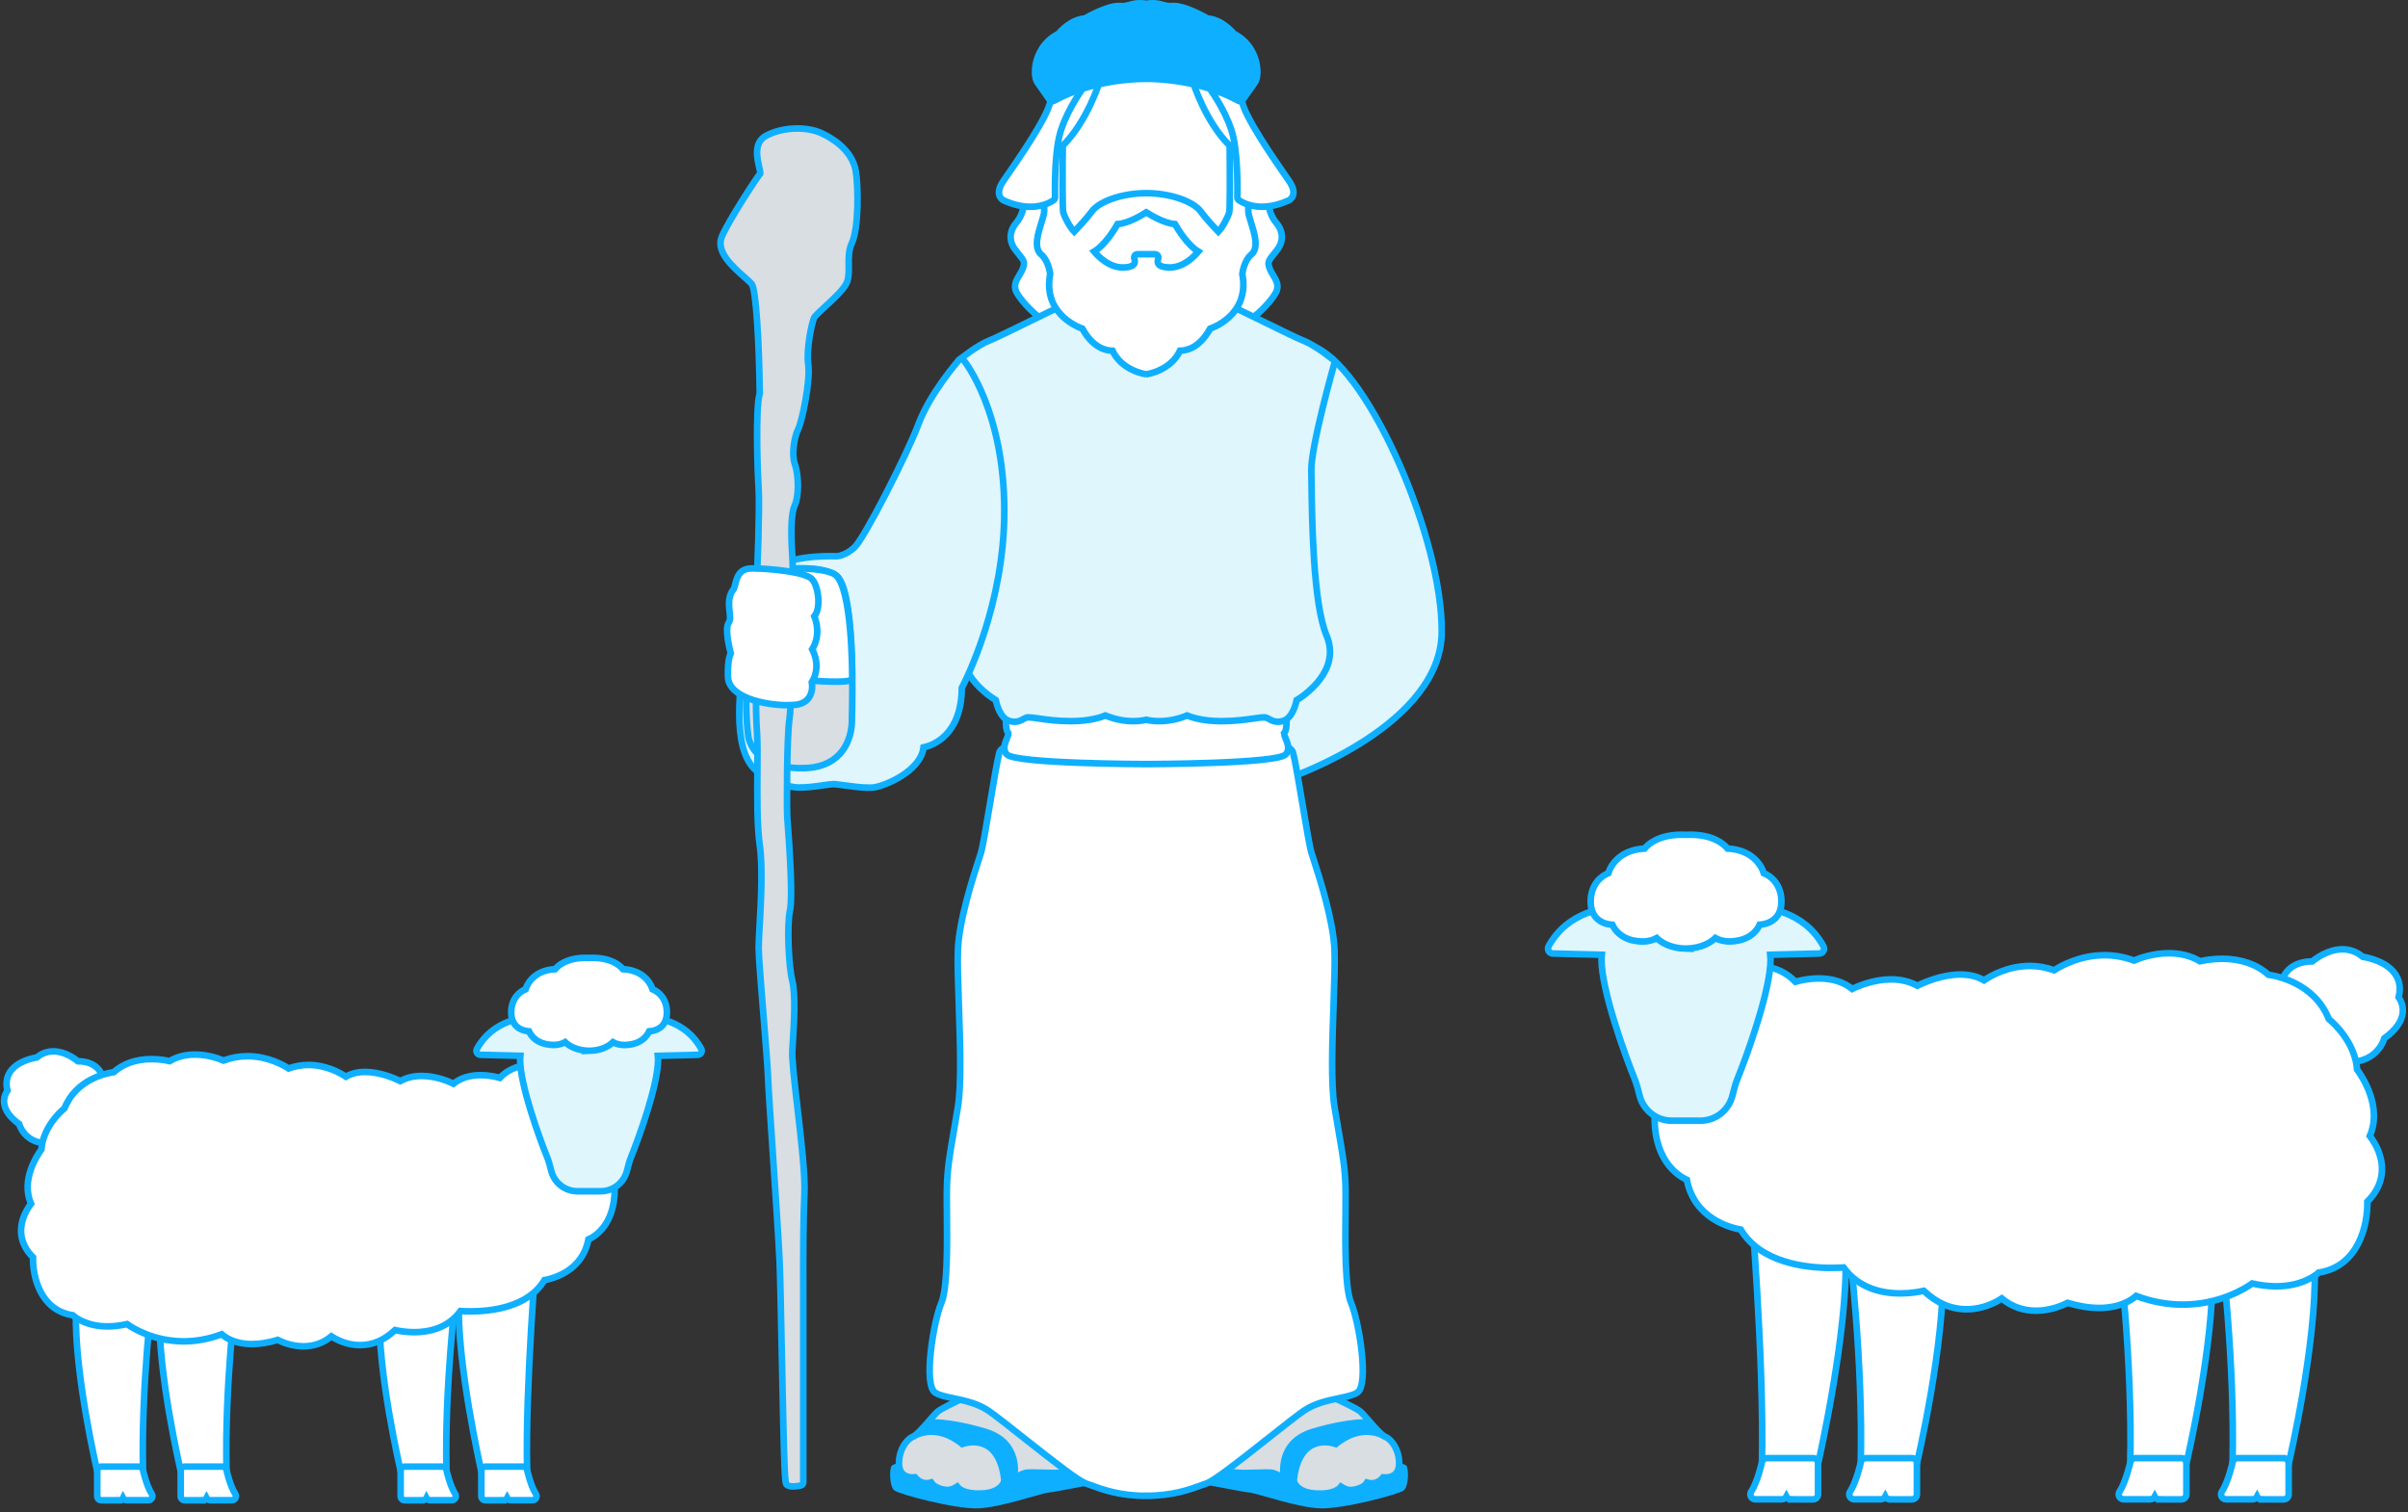
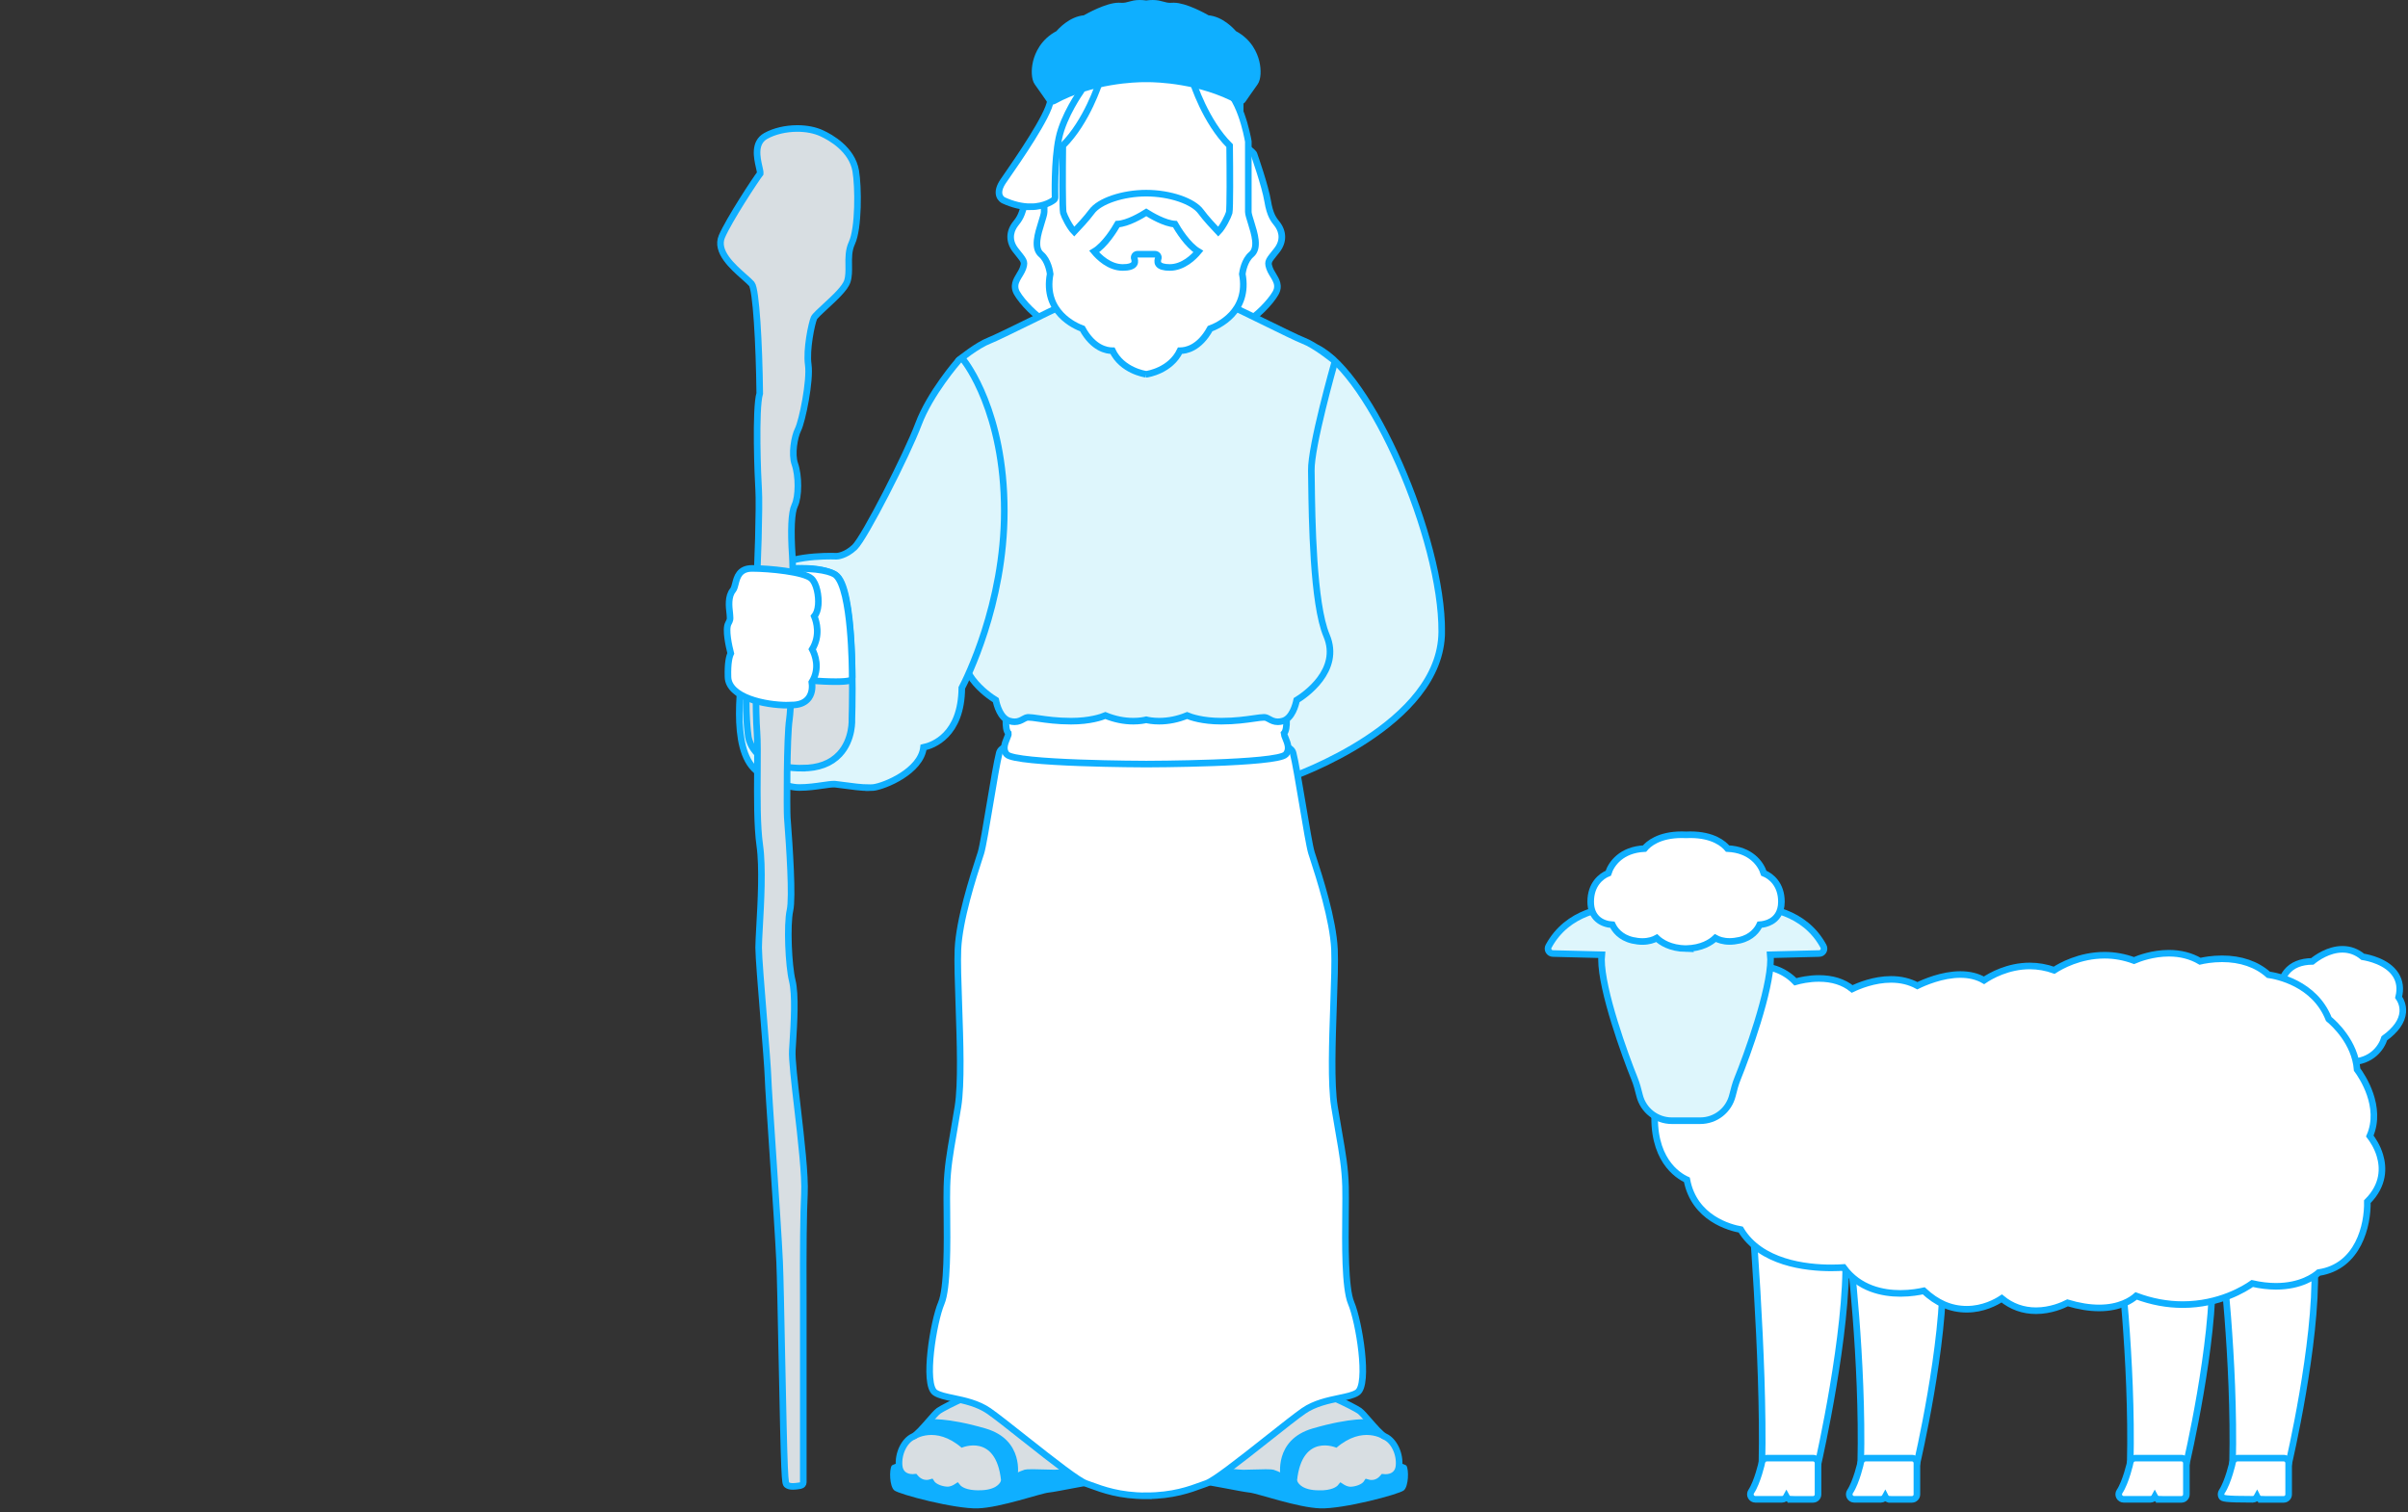
<svg xmlns="http://www.w3.org/2000/svg" width="621" height="390" viewBox="0 0 621 390" fill="none">
  <rect x="0" y="0" width="621" height="390" fill="#333333" stroke="none" />
  <g clip-path="url(#clip0_3832_20694)">
    <path d="M550.653 378.664C550.306 378.664 549.975 378.528 549.733 378.271C549.492 378.029 549.356 377.681 549.371 377.348C549.99 350.9 546.431 321.971 546.401 321.683C546.341 321.26 546.506 320.836 546.823 320.564C547.064 320.352 547.366 320.246 547.668 320.246C547.773 320.246 547.879 320.246 547.984 320.291L569.577 325.784C570.135 325.92 570.527 326.419 570.542 326.994C571.13 346.467 563.877 377.378 563.802 377.681C563.666 378.256 563.153 378.664 562.55 378.664H550.638H550.653Z" fill="white" stroke="#0FAFFF" stroke-width="1.7" />
    <path d="M556.835 386.714C556.353 386.714 555.915 386.442 555.689 386.018C555.463 386.442 555.026 386.714 554.558 386.714H547.682C547.215 386.714 546.777 386.457 546.551 386.033C546.325 385.609 546.355 385.11 546.612 384.717C548.24 382.281 549.401 377.151 549.401 377.091C549.537 376.501 550.05 376.092 550.653 376.092H562.565C563.274 376.092 563.847 376.667 563.847 377.378V385.443C563.847 386.154 563.274 386.729 562.565 386.729H556.835V386.714Z" fill="white" stroke="#0FAFFF" stroke-width="1.7" />
    <path d="M577.041 378.664C576.694 378.664 576.362 378.528 576.121 378.271C575.88 378.029 575.744 377.681 575.759 377.348C576.377 350.9 572.819 321.971 572.789 321.683C572.743 321.26 572.894 320.836 573.211 320.564C573.452 320.352 573.754 320.246 574.055 320.246C574.161 320.246 574.266 320.246 574.372 320.291L595.965 325.784C596.523 325.92 596.915 326.419 596.93 326.994C597.518 346.467 590.265 377.378 590.19 377.681C590.054 378.256 589.541 378.664 588.938 378.664H577.041Z" fill="white" stroke="#0FAFFF" stroke-width="1.7" />
-     <path d="M583.208 386.714C582.726 386.714 582.288 386.442 582.077 386.018C581.851 386.442 581.414 386.714 580.946 386.714H574.07C573.603 386.714 573.166 386.457 572.939 386.033C572.713 385.609 572.743 385.11 573 384.717C574.628 382.281 575.789 377.136 575.789 377.091C575.925 376.501 576.438 376.092 577.041 376.092H588.938C589.647 376.092 590.22 376.667 590.22 377.378V385.443C590.22 386.154 589.647 386.729 588.938 386.729H583.208V386.714Z" fill="white" stroke="#0FAFFF" stroke-width="1.7" />
+     <path d="M583.208 386.714C582.726 386.714 582.288 386.442 582.077 386.018C581.851 386.442 581.414 386.714 580.946 386.714C573.603 386.714 573.166 386.457 572.939 386.033C572.713 385.609 572.743 385.11 573 384.717C574.628 382.281 575.789 377.136 575.789 377.091C575.925 376.501 576.438 376.092 577.041 376.092H588.938C589.647 376.092 590.22 376.667 590.22 377.378V385.443C590.22 386.154 589.647 386.729 588.938 386.729H583.208V386.714Z" fill="white" stroke="#0FAFFF" stroke-width="1.7" />
    <path d="M481.155 378.664C480.808 378.664 480.477 378.528 480.235 378.271C479.994 378.029 479.858 377.681 479.873 377.348C480.492 350.9 476.933 321.971 476.903 321.683C476.843 321.26 477.008 320.836 477.325 320.564C477.566 320.352 477.868 320.246 478.169 320.246C478.275 320.246 478.381 320.246 478.486 320.291L500.079 325.784C500.637 325.92 501.029 326.419 501.044 326.994C501.632 346.467 494.379 377.378 494.304 377.681C494.168 378.256 493.655 378.664 493.052 378.664H481.14H481.155Z" fill="white" stroke="#0FAFFF" stroke-width="1.7" />
    <path d="M487.322 386.714C486.839 386.714 486.402 386.442 486.191 386.018C485.965 386.442 485.528 386.714 485.06 386.714H478.184C477.717 386.714 477.279 386.457 477.053 386.033C476.827 385.609 476.857 385.11 477.114 384.717C478.742 382.281 479.903 377.136 479.903 377.091C480.039 376.501 480.552 376.092 481.155 376.092H493.067C493.776 376.092 494.349 376.667 494.349 377.378V385.443C494.349 386.154 493.776 386.729 493.067 386.729H487.337L487.322 386.714Z" fill="white" stroke="#0FAFFF" stroke-width="1.7" />
    <path d="M455.672 378.665C455.325 378.665 454.993 378.528 454.752 378.271C454.511 378.029 454.375 377.681 454.39 377.348C455.008 350.87 451.45 308.777 451.42 308.353C451.374 307.854 451.631 307.37 452.068 307.128C452.264 307.022 452.49 306.961 452.701 306.961C452.958 306.961 453.229 307.037 453.44 307.204L475.425 322.985C475.757 323.212 475.953 323.59 475.968 323.998C476.556 343.471 469.152 376.289 468.836 377.681C468.7 378.271 468.187 378.68 467.584 378.68H455.672V378.665Z" fill="white" stroke="#0FAFFF" stroke-width="1.7" />
    <path d="M461.839 386.714C461.356 386.714 460.919 386.442 460.693 386.018C460.467 386.442 460.029 386.714 459.562 386.714H452.686C452.219 386.714 451.781 386.457 451.555 386.033C451.329 385.609 451.359 385.11 451.616 384.717C453.244 382.281 454.405 377.136 454.405 377.091C454.541 376.501 455.053 376.092 455.657 376.092H467.569C468.278 376.092 468.851 376.667 468.851 377.378V385.443C468.851 386.154 468.278 386.729 467.569 386.729H461.839V386.714Z" fill="white" stroke="#0FAFFF" stroke-width="1.7" />
    <path d="M606.097 273.886C605.328 273.886 604.499 273.811 603.64 273.675C603.368 273.629 603.127 273.493 602.931 273.296L588.546 258.408C588.38 258.242 588.259 258.015 588.214 257.772C588.184 257.606 587.355 253.581 589.692 250.691C591.124 248.921 593.356 247.998 596.326 247.968C597.397 247.09 600.503 244.851 604.077 244.851C606.022 244.851 607.786 245.502 609.324 246.788C610.772 247.015 615.642 248.028 617.814 251.418C618.884 253.097 619.141 255.049 618.583 257.228C619.095 257.969 619.789 259.301 619.653 261.056C619.457 263.416 617.859 265.671 614.903 267.804C614.18 270.164 611.646 273.886 606.097 273.886Z" fill="white" stroke="#0FAFFF" stroke-width="1.7" />
    <path d="M525.079 338.07C521.747 338.07 518.776 337.01 516.228 334.907C514.72 335.906 511.418 337.691 507.226 337.691C503.034 337.691 499.506 336.088 496.113 332.94C495.012 333.182 492.796 333.606 490.097 333.606C485.573 333.606 479.436 332.426 475.44 326.918C474.762 326.964 473.661 327.024 472.274 327.024C465.699 327.024 454.043 325.723 448.917 317.144C446.293 316.675 436.914 314.315 435.029 304.298C432.662 303.224 425.816 298.957 426.811 285.839C426.826 285.628 426.902 285.416 427.007 285.249L449.474 249.98C449.655 249.693 449.942 249.496 450.259 249.42C450.304 249.42 451.405 249.148 453.033 249.148C455.853 249.148 459.788 249.874 463.015 253.233C464.191 252.9 466.468 252.371 469.077 252.371C472.545 252.371 475.425 253.279 477.657 255.079C479.315 254.277 483.296 252.613 487.684 252.613C490.202 252.613 492.479 253.158 494.47 254.247C496.158 253.415 500.833 251.357 505.567 251.357C507.905 251.357 509.94 251.856 511.659 252.855C513.363 251.705 517.811 249.148 523.466 249.148C525.607 249.148 527.718 249.526 529.754 250.253C531.412 249.178 536.328 246.379 542.752 246.379C545.345 246.379 547.894 246.848 550.336 247.756C551.633 247.196 555.192 245.865 559.338 245.865C562.339 245.865 565.038 246.561 567.375 247.938C568.34 247.711 570.451 247.302 573.045 247.302C577.885 247.302 582.002 248.724 585.002 251.418C587.234 251.735 596.9 253.612 600.564 262.826C601.921 263.946 607.334 268.848 607.877 275.868C609.144 277.593 614.436 285.446 611.149 293.011C611.858 293.934 613.079 295.735 613.758 298.034C614.677 301.106 614.843 305.615 610.516 309.942C610.651 315.964 608.239 326.676 597.97 328.235C596.885 329.188 593.356 331.775 586.963 331.775C585.018 331.775 582.952 331.533 580.826 331.049C578.986 332.35 572.366 336.496 562.882 336.496C558.871 336.496 554.845 335.74 550.894 334.257C549.643 335.361 546.657 337.358 541.349 337.358C538.861 337.358 536.117 336.92 533.207 336.042C532.001 336.662 528.849 338.07 525.049 338.07H525.079Z" fill="white" stroke="#0FAFFF" stroke-width="1.7" />
    <path d="M431.138 289.062C427.188 289.062 423.78 286.384 422.83 282.541C422.453 281.028 422.076 279.545 421.503 278.153C419.136 272.328 413.014 255.473 413.014 247.484C413.014 247.09 413.029 246.682 413.074 246.258L400.468 245.94C400.016 245.94 399.609 245.683 399.383 245.305C399.156 244.912 399.156 244.443 399.383 244.049C404.253 235.077 414.024 233.745 419.407 233.745C420.131 233.745 420.794 233.776 421.352 233.806C423.78 232.505 426.509 231.824 429.254 231.824H440.367C443.111 231.824 445.84 232.505 448.268 233.806C448.826 233.776 449.489 233.745 450.213 233.745C455.596 233.745 465.367 235.092 470.238 244.049C470.449 244.443 470.449 244.927 470.238 245.305C470.012 245.698 469.604 245.94 469.152 245.94L456.546 246.258C456.591 246.682 456.606 247.075 456.606 247.484C456.606 255.473 450.484 272.343 448.117 278.153C447.544 279.545 447.167 281.028 446.79 282.541C445.84 286.384 442.432 289.062 438.482 289.062H431.108H431.138Z" fill="#DEF6FC" stroke="#0FAFFF" stroke-width="1.7" />
    <path d="M434.787 244.685C430.731 244.594 428.394 243.05 427.248 241.961C426.464 242.4 425.243 242.839 423.569 242.839C422.755 242.839 421.91 242.733 421.021 242.536C417.809 241.795 416.406 239.767 415.818 238.526C413.029 238.345 410.224 236.726 410.224 232.58C410.224 228.147 412.863 225.983 414.763 225.227C415.532 222.761 418.156 219.16 424.112 218.872C425.092 217.677 427.806 215.301 433.747 215.301C434.109 215.301 434.486 215.301 434.878 215.332C435.149 215.316 435.526 215.301 435.888 215.301C441.829 215.301 444.543 217.677 445.524 218.872C451.48 219.16 454.103 222.776 454.872 225.227C456.772 225.983 459.411 228.162 459.411 232.58C459.411 235.485 457.994 236.938 456.802 237.634C455.747 238.254 454.601 238.451 453.802 238.511C453.229 239.752 451.811 241.795 448.6 242.521C447.71 242.718 446.866 242.824 446.051 242.824C444.362 242.824 443.156 242.385 442.372 241.946C441.226 243.035 438.889 244.579 434.833 244.669C434.833 244.669 434.818 244.669 434.803 244.669C434.787 244.669 434.787 244.669 434.772 244.669L434.787 244.685Z" fill="white" stroke="#0FAFFF" stroke-width="1.7" />
  </g>
  <g clip-path="url(#clip1_3832_20694)">
    <path d="M57.373 380.382C57.656 380.382 57.926 380.27 58.123 380.06C58.32 379.863 58.431 379.579 58.419 379.307C57.914 357.723 60.818 334.114 60.843 333.88C60.892 333.534 60.757 333.188 60.498 332.966C60.301 332.793 60.055 332.707 59.809 332.707C59.723 332.707 59.637 332.707 59.551 332.744L41.928 337.226C41.473 337.337 41.153 337.744 41.14 338.214C40.66 354.105 46.58 379.332 46.641 379.579C46.752 380.048 47.171 380.382 47.663 380.382H57.385H57.373Z" fill="white" stroke="#0FAFFF" stroke-width="1.7" />
    <path d="M52.327 386.95C52.721 386.95 53.078 386.728 53.262 386.382C53.447 386.728 53.804 386.95 54.185 386.95H59.797C60.178 386.95 60.535 386.74 60.72 386.395C60.904 386.049 60.88 385.642 60.671 385.32C59.342 383.332 58.394 379.147 58.394 379.097C58.283 378.616 57.865 378.282 57.373 378.282H47.65C47.072 378.282 46.604 378.751 46.604 379.332V385.913C46.604 386.494 47.072 386.963 47.65 386.963H52.327V386.95Z" fill="white" stroke="#0FAFFF" stroke-width="1.7" />
    <path d="M35.836 380.382C36.119 380.382 36.39 380.27 36.587 380.06C36.784 379.863 36.895 379.579 36.882 379.307C36.378 357.723 39.282 334.114 39.307 333.88C39.343 333.534 39.22 333.188 38.962 332.966C38.765 332.793 38.519 332.707 38.273 332.707C38.187 332.707 38.1 332.707 38.014 332.744L20.392 337.226C19.936 337.337 19.616 337.744 19.604 338.214C19.124 354.105 25.043 379.332 25.105 379.579C25.216 380.048 25.634 380.382 26.126 380.382H35.836Z" fill="white" stroke="#0FAFFF" stroke-width="1.7" />
    <path d="M30.803 386.95C31.197 386.95 31.554 386.728 31.726 386.382C31.911 386.728 32.267 386.95 32.649 386.95H38.261C38.642 386.95 38.999 386.74 39.184 386.395C39.368 386.049 39.344 385.642 39.135 385.32C37.805 383.332 36.858 379.134 36.858 379.097C36.747 378.616 36.329 378.282 35.836 378.282H26.127C25.548 378.282 25.081 378.751 25.081 379.332V385.913C25.081 386.494 25.548 386.963 26.127 386.963H30.803V386.95Z" fill="white" stroke="#0FAFFF" stroke-width="1.7" />
    <path d="M114.093 380.382C114.376 380.382 114.647 380.27 114.844 380.06C115.04 379.863 115.151 379.579 115.139 379.307C114.634 357.723 117.539 334.114 117.563 333.88C117.612 333.534 117.477 333.188 117.219 332.966C117.022 332.793 116.776 332.707 116.53 332.707C116.443 332.707 116.357 332.707 116.271 332.744L98.648 337.226C98.193 337.337 97.873 337.744 97.861 338.214C97.381 354.105 103.3 379.332 103.362 379.579C103.472 380.048 103.891 380.382 104.383 380.382H114.105H114.093Z" fill="white" stroke="#0FAFFF" stroke-width="1.7" />
    <path d="M109.06 386.95C109.454 386.95 109.811 386.728 109.983 386.382C110.167 386.728 110.524 386.95 110.906 386.95H116.518C116.899 386.95 117.256 386.74 117.441 386.395C117.625 386.049 117.601 385.642 117.391 385.32C116.062 383.332 115.115 379.134 115.115 379.097C115.004 378.616 114.585 378.282 114.093 378.282H104.371C103.793 378.282 103.325 378.751 103.325 379.332V385.913C103.325 386.494 103.793 386.963 104.371 386.963H109.048L109.06 386.95Z" fill="white" stroke="#0FAFFF" stroke-width="1.7" />
    <path d="M134.891 380.381C135.174 380.381 135.445 380.27 135.642 380.06C135.839 379.863 135.949 379.579 135.937 379.307C135.433 357.698 138.337 323.347 138.362 323.001C138.398 322.594 138.189 322.198 137.832 322.001C137.672 321.914 137.488 321.865 137.315 321.865C137.106 321.865 136.885 321.927 136.712 322.063L118.77 334.941C118.499 335.127 118.339 335.435 118.327 335.769C117.847 351.66 123.889 378.443 124.148 379.579C124.258 380.06 124.677 380.394 125.169 380.394H134.891V380.381Z" fill="white" stroke="#0FAFFF" stroke-width="1.7" />
    <path d="M129.858 386.95C130.251 386.95 130.608 386.728 130.793 386.382C130.978 386.728 131.334 386.95 131.716 386.95H137.328C137.709 386.95 138.066 386.74 138.251 386.395C138.435 386.049 138.411 385.642 138.201 385.32C136.872 383.332 135.925 379.134 135.925 379.097C135.814 378.616 135.396 378.282 134.903 378.282H125.181C124.603 378.282 124.135 378.751 124.135 379.332V385.913C124.135 386.494 124.603 386.963 125.181 386.963H129.858V386.95Z" fill="white" stroke="#0FAFFF" stroke-width="1.7" />
    <path d="M12.122 294.873C12.749 294.873 13.426 294.811 14.128 294.7C14.349 294.663 14.546 294.552 14.706 294.391L26.446 282.241C26.582 282.105 26.68 281.92 26.717 281.722C26.742 281.586 27.419 278.302 25.511 275.944C24.342 274.499 22.521 273.746 20.096 273.721C19.223 273.005 16.687 271.177 13.771 271.177C12.183 271.177 10.743 271.708 9.488 272.758C8.307 272.943 4.332 273.77 2.56 276.536C1.686 277.907 1.477 279.5 1.932 281.278C1.514 281.883 0.947 282.969 1.058 284.402C1.218 286.328 2.523 288.168 4.935 289.909C5.525 291.835 7.593 294.873 12.122 294.873Z" fill="white" stroke="#0FAFFF" stroke-width="1.7" />
    <path d="M78.244 347.252C80.964 347.252 83.388 346.388 85.468 344.672C86.699 345.487 89.394 346.944 92.815 346.944C96.236 346.944 99.116 345.635 101.885 343.066C102.783 343.264 104.592 343.61 106.795 343.61C110.487 343.61 115.496 342.647 118.757 338.152C119.311 338.189 120.209 338.238 121.341 338.238C126.707 338.238 136.22 337.176 140.404 330.175C142.545 329.792 150.2 327.866 151.738 319.692C153.67 318.815 159.258 315.333 158.445 304.628C158.433 304.455 158.371 304.282 158.285 304.146L139.949 275.363C139.801 275.129 139.567 274.968 139.309 274.906C139.272 274.906 138.373 274.684 137.044 274.684C134.743 274.684 131.531 275.277 128.898 278.018C127.938 277.746 126.079 277.314 123.95 277.314C121.12 277.314 118.769 278.055 116.948 279.524C115.594 278.87 112.345 277.512 108.764 277.512C106.709 277.512 104.851 277.956 103.226 278.845C101.848 278.166 98.033 276.487 94.169 276.487C92.261 276.487 90.6 276.894 89.197 277.709C87.806 276.771 84.176 274.684 79.561 274.684C77.814 274.684 76.091 274.993 74.429 275.586C73.076 274.709 69.064 272.424 63.821 272.424C61.704 272.424 59.625 272.807 57.631 273.548C56.573 273.091 53.668 272.005 50.284 272.005C47.835 272.005 45.632 272.573 43.725 273.696C42.937 273.511 41.214 273.178 39.097 273.178C35.147 273.178 31.787 274.338 29.338 276.536C27.517 276.796 19.629 278.327 16.638 285.847C15.531 286.76 11.113 290.761 10.669 296.49C9.636 297.898 5.316 304.307 7.999 310.48C7.421 311.234 6.424 312.703 5.87 314.58C5.119 317.087 4.984 320.766 8.516 324.298C8.405 329.212 10.374 337.954 18.755 339.226C19.641 340.004 22.521 342.116 27.739 342.116C29.326 342.116 31.012 341.918 32.747 341.523C34.249 342.585 39.651 345.968 47.392 345.968C50.666 345.968 53.951 345.351 57.176 344.141C58.197 345.042 60.634 346.672 64.966 346.672C66.996 346.672 69.236 346.314 71.611 345.598C72.596 346.104 75.168 347.252 78.269 347.252H78.244Z" fill="white" stroke="#0FAFFF" stroke-width="1.7" />
    <path d="M154.913 307.257C158.138 307.257 160.919 305.072 161.694 301.936C162.002 300.701 162.31 299.491 162.777 298.355C164.709 293.601 169.706 279.845 169.706 273.326C169.706 273.005 169.693 272.671 169.657 272.325L179.945 272.066C180.314 272.066 180.646 271.856 180.831 271.548C181.015 271.227 181.015 270.844 180.831 270.523C176.856 263.2 168.881 262.114 164.488 262.114C163.897 262.114 163.356 262.139 162.9 262.163C160.919 261.101 158.691 260.546 156.452 260.546H147.382C145.142 260.546 142.915 261.101 140.933 262.163C140.478 262.139 139.936 262.114 139.346 262.114C134.952 262.114 126.978 263.213 123.003 270.523C122.831 270.844 122.831 271.239 123.003 271.548C123.187 271.869 123.52 272.066 123.889 272.066L134.177 272.325C134.14 272.671 134.128 272.992 134.128 273.326C134.128 279.845 139.124 293.613 141.056 298.355C141.524 299.491 141.832 300.701 142.139 301.936C142.915 305.072 145.696 307.257 148.92 307.257H154.938H154.913Z" fill="#DEF6FC" stroke="#0FAFFF" stroke-width="1.7" />
    <path d="M151.935 271.041C155.246 270.967 157.153 269.708 158.088 268.819C158.728 269.177 159.725 269.535 161.091 269.535C161.756 269.535 162.445 269.449 163.171 269.288C165.792 268.683 166.937 267.028 167.417 266.016C169.693 265.868 171.982 264.547 171.982 261.163C171.982 257.545 169.829 255.78 168.278 255.162C167.651 253.149 165.509 250.211 160.648 249.976C159.848 249.001 157.633 247.062 152.784 247.062C152.489 247.062 152.181 247.062 151.861 247.087C151.64 247.074 151.332 247.062 151.037 247.062C146.188 247.062 143.973 249.001 143.173 249.976C138.312 250.211 136.171 253.162 135.543 255.162C133.992 255.78 131.839 257.558 131.839 261.163C131.839 263.534 132.996 264.719 133.968 265.287C134.829 265.794 135.765 265.954 136.417 266.004C136.884 267.016 138.041 268.683 140.663 269.276C141.389 269.436 142.078 269.523 142.742 269.523C144.121 269.523 145.105 269.165 145.745 268.807C146.68 269.696 148.588 270.955 151.898 271.029C151.898 271.029 151.911 271.029 151.923 271.029C151.935 271.029 151.935 271.029 151.948 271.029L151.935 271.041Z" fill="white" stroke="#0FAFFF" stroke-width="1.7" />
  </g>
  <g clip-path="url(#clip2_3832_20694)">
    <path d="M288.49 86.92C282.81 86.92 270.96 83.54 270.45 83.4C270.4 83.38 270.35 83.36 270.3 83.34C267.11 81.71 263.47 77.73 262.26 75.6C261.2 73.73 262.09 72.27 262.88 70.98C263.24 70.4 263.6 69.8 263.83 69.13C264.36 67.6 264.06 67.23 262.64 65.45C262.41 65.17 262.17 64.86 261.9 64.52C259.5 61.43 261.1 58.73 261.9 57.71L262.02 57.56C262.78 56.6 263.72 55.41 264.3 51.9C264.95 47.95 267.71 40.12 267.83 39.79C267.87 39.69 267.92 39.6 267.99 39.51C270.18 37 274.89 35.73 281.98 35.73C285.62 35.73 288.48 36.08 288.6 36.1C289.03 36.15 289.35 36.51 289.35 36.94V86.07C289.35 86.54 288.97 86.92 288.5 86.92H288.49Z" fill="white" />
    <path d="M281.97 36.58C285.6 36.58 288.48 36.94 288.48 36.94V86.07C282.86 86.07 270.68 82.58 270.68 82.58C267.76 81.08 264.2 77.31 262.99 75.18C261.78 73.04 263.84 71.69 264.63 69.41C265.41 67.13 264.56 66.56 262.57 64C260.58 61.44 261.79 59.23 262.57 58.23C263.35 57.23 264.49 55.95 265.13 52.04C265.77 48.12 268.62 40.08 268.62 40.08C271.13 37.21 277.2 36.59 281.97 36.59M281.97 34.88C274.62 34.88 269.7 36.25 267.34 38.95C267.2 39.11 267.09 39.3 267.02 39.5C266.9 39.83 264.11 47.73 263.46 51.75C262.92 55.04 262.05 56.14 261.36 57.02L261.24 57.17C259.31 59.62 259.31 62.56 261.24 65.03C261.51 65.38 261.76 65.69 261.99 65.97C263.42 67.75 263.41 67.77 263.04 68.84C262.84 69.42 262.51 69.95 262.17 70.52C261.35 71.86 260.23 73.7 261.53 76C262.96 78.52 266.76 82.46 269.92 84.08C270.02 84.13 270.12 84.17 270.23 84.2C270.74 84.35 282.7 87.75 288.5 87.75C289.44 87.75 290.2 86.99 290.2 86.05V36.92C290.2 36.06 289.56 35.34 288.71 35.23C288.59 35.21 285.68 34.86 281.99 34.86L281.97 34.88Z" fill="#0FAFFF" />
    <path d="M302.73 86.92C302.26 86.92 301.88 86.54 301.88 86.07V36.94C301.88 36.51 302.2 36.15 302.63 36.1C302.75 36.08 305.61 35.73 309.25 35.73C316.34 35.73 321.05 37 323.24 39.51C323.31 39.59 323.36 39.68 323.4 39.79C323.52 40.12 326.28 47.95 326.93 51.9C327.51 55.41 328.45 56.6 329.21 57.56L329.33 57.71C330.13 58.73 331.74 61.43 329.33 64.52C329.06 64.86 328.82 65.17 328.59 65.45C327.17 67.23 326.87 67.6 327.4 69.13C327.63 69.79 328 70.4 328.35 70.98C329.14 72.27 330.03 73.73 328.97 75.6C327.76 77.73 324.12 81.71 320.93 83.34C320.88 83.37 320.83 83.39 320.78 83.4C320.28 83.54 308.42 86.92 302.74 86.92H302.73Z" fill="white" />
    <path d="M309.24 36.58C314.01 36.58 320.08 37.2 322.59 40.07C322.59 40.07 325.44 48.12 326.08 52.03C326.72 55.95 327.86 57.23 328.64 58.22C329.42 59.22 330.63 61.42 328.64 63.99C326.65 66.55 325.79 67.12 326.58 69.4C327.36 71.68 329.43 73.03 328.22 75.17C327.01 77.31 323.45 81.08 320.53 82.57C320.53 82.57 308.35 86.06 302.73 86.06V36.93C302.73 36.93 305.61 36.57 309.24 36.57M309.24 34.88C305.55 34.88 302.64 35.24 302.52 35.25C301.67 35.36 301.03 36.08 301.03 36.94V86.07C301.03 87.01 301.79 87.77 302.73 87.77C308.53 87.77 320.49 84.36 321 84.22C321.11 84.19 321.21 84.15 321.31 84.1C324.48 82.48 328.28 78.54 329.7 76.02C331 73.72 329.88 71.88 329.06 70.54C328.71 69.97 328.39 69.44 328.19 68.86C327.82 67.79 327.81 67.77 329.24 65.99C329.47 65.71 329.72 65.4 329.99 65.05C331.91 62.58 331.91 59.64 329.99 57.19L329.87 57.04C329.17 56.16 328.31 55.07 327.77 51.77C327.11 47.75 324.32 39.85 324.21 39.52C324.14 39.32 324.03 39.13 323.89 38.97C321.53 36.27 316.61 34.9 309.26 34.9L309.24 34.88Z" fill="#0FAFFF" />
    <path d="M295.49 80.65C294.51 80.52 271.4 77.25 271.4 62.44V19.14C271.4 18.96 271.46 18.78 271.57 18.64C271.74 18.41 276.04 12.88 295.61 12.88C315.18 12.88 319.48 18.4 319.65 18.64C319.76 18.79 319.82 18.96 319.82 19.14V62.43C319.82 77.24 296.71 80.51 295.73 80.64C295.69 80.64 295.65 80.64 295.62 80.64C295.59 80.64 295.54 80.64 295.51 80.64L295.49 80.65Z" fill="white" />
    <path d="M295.61 13.73C314.98 13.73 318.96 19.14 318.96 19.14V62.43C318.96 76.67 295.61 79.8 295.61 79.8C295.61 79.8 272.26 76.67 272.26 62.43V19.14C272.26 19.14 276.25 13.73 295.61 13.73ZM295.61 12.03C275.95 12.03 271.35 17.51 270.89 18.13C270.67 18.42 270.56 18.78 270.56 19.14V62.43C270.56 77.98 294.37 81.35 295.39 81.49C295.46 81.5 295.54 81.51 295.62 81.51C295.7 81.51 295.77 81.51 295.85 81.49C296.86 81.35 320.68 77.98 320.68 62.43V19.14C320.68 18.78 320.56 18.42 320.35 18.13C319.89 17.51 315.29 12.03 295.63 12.03H295.61Z" fill="#0FAFFF" />
    <path d="M331.78 200.84C330.19 200.84 328.91 200.2 327.96 198.94C323.05 192.43 329.23 169.96 329.8 167.97C329.83 165.64 330.35 128.55 329.8 114.87C329.22 100.44 338.3 90.4 338.69 89.98C338.86 89.8 339.08 89.71 339.32 89.71C339.45 89.71 339.57 89.74 339.69 89.79C353.34 96.4 371.95 138.8 371.81 162.97C371.67 186.94 333.69 200.24 332.08 200.79C331.99 200.82 331.9 200.84 331.8 200.84H331.78Z" fill="#DEF6FC" stroke="#0FAFFF" stroke-width="1.7" />
    <path d="M265.37 368.07C265.37 368.07 230.62 376.99 229.96 378.04C229.3 379.08 229.39 383.36 230.62 384.4C231.85 385.44 246.28 389.24 252.17 389.05C258.06 388.86 268.4 385.16 270.49 384.97C272.58 384.78 282.36 382.6 286.82 382.31C291.28 382.03 287.67 368.07 287.67 368.07C287.67 368.07 274.76 366.55 265.36 368.07H265.37Z" fill="#0FAFFF" />
    <path d="M252.46 385.25C249.02 385.25 247.5 384.29 246.83 383.44C246.2 383.86 245.31 384.3 244.4 384.3C243.12 384.3 240.94 383.72 240.11 382.38C239.78 382.48 239.39 382.56 238.95 382.56C238.14 382.56 237 382.28 235.96 381.04C235.8 381.06 235.6 381.07 235.39 381.07C233.37 381.07 232.06 379.97 231.88 378.12C231.57 374.97 233.19 371.56 235.51 370.52C236.48 370.08 238.27 368.02 239.57 366.52C240.64 365.28 241.49 364.3 242.1 363.87C243.43 362.92 253.72 357.73 257.59 357.73C273.45 357.73 282.55 365.13 282.55 378.04C282.55 378.46 282.24 378.82 281.82 378.88C281.51 378.92 274.14 379.93 271.93 379.93C271.23 379.93 270.32 379.9 269.35 379.87C268.3 379.84 267.19 379.8 266.26 379.8C265.04 379.8 264.6 379.86 264.45 379.9C263.73 380.08 260.75 381.49 258.85 382.44C258.45 383.34 257.05 385.24 252.47 385.24L252.46 385.25Z" fill="#D8DEE2" stroke="#0FAFFF" stroke-width="1.7" />
    <path d="M262.43 380.79C262.43 380.79 264.23 371.39 254.17 368.45C244.11 365.51 239.46 366.08 239.46 366.08C239.46 366.08 235.28 368.93 235.85 371.3C235.85 371.3 241.17 367.55 248 373.41C248 373.41 256.83 369.49 258.16 381.83C258.16 381.83 258.16 383.44 262.43 380.79Z" fill="#0FAFFF" />
    <path d="M327.29 368.07C327.29 368.07 362.04 376.99 362.7 378.04C363.36 379.08 363.27 383.36 362.04 384.4C360.81 385.44 346.38 389.24 340.49 389.05C334.6 388.86 324.26 385.16 322.17 384.97C320.08 384.78 310.3 382.6 305.84 382.31C301.38 382.02 304.99 368.07 304.99 368.07C304.99 368.07 317.9 366.55 327.3 368.07H327.29Z" fill="#0FAFFF" />
    <path d="M340.2 385.25C335.63 385.25 334.23 383.35 333.82 382.45C331.91 381.5 328.94 380.09 328.22 379.91C328.07 379.87 327.63 379.81 326.41 379.81C325.47 379.81 324.37 379.84 323.32 379.88C322.35 379.91 321.44 379.94 320.74 379.94C318.52 379.94 311.16 378.93 310.85 378.89C310.43 378.83 310.12 378.47 310.12 378.05C310.12 365.14 319.22 357.74 335.08 357.74C338.95 357.74 349.24 362.93 350.57 363.88C351.18 364.32 352.03 365.3 353.1 366.54C354.4 368.04 356.19 370.1 357.16 370.54C359.48 371.58 361.11 374.99 360.79 378.14C360.61 379.98 359.29 381.09 357.28 381.09C357.07 381.09 356.88 381.08 356.71 381.06C355.67 382.31 354.53 382.58 353.72 382.58C353.28 382.58 352.89 382.5 352.56 382.4C351.73 383.74 349.55 384.32 348.27 384.32C347.36 384.32 346.47 383.88 345.84 383.46C345.17 384.31 343.65 385.27 340.2 385.27V385.25Z" fill="#D8DEE2" stroke="#0FAFFF" stroke-width="1.7" />
    <path d="M330.23 380.79C330.23 380.79 328.43 371.39 338.49 368.45C348.55 365.51 353.2 366.08 353.2 366.08C353.2 366.08 357.38 368.93 356.81 371.3C356.81 371.3 351.49 367.55 344.66 373.41C344.66 373.41 335.83 369.49 334.5 381.83C334.5 381.83 334.5 383.44 330.23 380.79Z" fill="#0FAFFF" />
    <path d="M295.61 385.82C288.77 385.82 284.41 384.22 281.23 383.05C280.83 382.9 280.45 382.76 280.09 382.64C278.08 381.93 272.16 377.31 264.01 370.87C260.31 367.94 256.82 365.18 255.01 363.93C252.18 361.97 248.68 361.24 245.87 360.65C243.82 360.22 242.2 359.88 241.16 359.19C238.06 357.12 240.74 340.82 242.75 336.12C244.39 332.29 244.28 320.59 244.2 312.84C244.17 310.09 244.15 307.72 244.2 306.05C244.34 301.19 244.99 297.46 245.89 292.3C246.24 290.3 246.63 288.06 247.05 285.43C247.98 279.6 247.61 268.73 247.28 259.15C247.08 253.24 246.9 248.15 247.04 244.89C247.38 237.18 250.99 226.09 252.53 221.35C252.71 220.78 252.86 220.32 252.97 219.99C253.44 218.5 254.39 212.83 255.3 207.36C256.2 201.96 257.14 196.38 257.7 194.21C258.09 192.71 260.27 191.18 273.45 191.18C283.26 191.18 294.6 192.07 295.59 192.15C296.58 192.07 307.92 191.18 317.73 191.18C330.91 191.18 333.09 192.71 333.48 194.21C334.05 196.39 334.98 201.97 335.89 207.37C336.81 212.84 337.75 218.5 338.22 219.99C338.33 220.33 338.47 220.79 338.66 221.35C340.2 226.09 343.8 237.18 344.15 244.88C344.29 248.13 344.12 253.23 343.91 259.14C343.58 268.72 343.2 279.58 344.14 285.42C344.56 288.05 344.95 290.28 345.3 292.28C346.2 297.44 346.86 301.17 347 306.03C347.05 307.7 347.02 310.07 347 312.81C346.92 320.56 346.81 332.27 348.45 336.1C350.46 340.8 353.14 357.1 350.04 359.17C349 359.87 347.38 360.2 345.33 360.63C342.52 361.22 339.02 361.95 336.19 363.91C334.38 365.16 330.89 367.92 327.19 370.85C319.05 377.29 313.13 381.91 311.12 382.62C310.76 382.75 310.38 382.89 309.98 383.03C306.8 384.2 302.44 385.8 295.6 385.8L295.61 385.82Z" fill="white" stroke="#0FAFFF" stroke-width="1.7" />
    <path d="M295.61 197.08C295.27 197.08 261.88 197.01 259.65 194.59C258.49 193.33 259.17 191.68 259.67 190.47C259.84 190.05 260.13 189.35 260.08 189.14C258.98 188.07 259.48 183.79 259.88 181.34C259.95 180.93 260.3 180.63 260.72 180.63H330.5C330.92 180.63 331.27 180.93 331.34 181.34C331.74 183.79 332.24 188.06 331.1 189.2C331.1 189.35 331.38 190.05 331.55 190.47C332.05 191.68 332.72 193.33 331.57 194.59C329.34 197.02 295.95 197.08 295.61 197.08Z" fill="white" stroke="#0FAFFF" stroke-width="1.7" />
    <path d="M329.54 186.17C328.56 186.17 327.86 185.79 327.31 185.48C326.89 185.25 326.56 185.07 326.14 185.03C326.07 185.03 325.99 185.03 325.91 185.03C325.35 185.03 324.49 185.15 323.4 185.31C321.35 185.6 318.54 186.01 314.97 186.01C310.1 186.01 307.13 184.97 306.13 184.55C303.76 185.52 301.34 186.01 298.93 186.01C297.27 186.01 296.09 185.77 295.6 185.65C295.11 185.77 293.93 186.01 292.27 186.01C289.86 186.01 287.44 185.52 285.07 184.55C284.07 184.97 281.1 186.01 276.23 186.01C272.65 186.01 269.85 185.61 267.8 185.31C266.71 185.15 265.85 185.03 265.29 185.03C265.21 185.03 265.13 185.03 265.06 185.03C264.64 185.07 264.31 185.25 263.89 185.48C263.33 185.79 262.64 186.17 261.66 186.17C261.24 186.17 260.8 186.1 260.32 185.96C257.97 185.26 257.06 181.82 256.81 180.59C254.82 179.37 245.28 172.93 249.1 163.92C252.58 155.73 252.86 133.67 252.98 124.25C253 123.07 253.01 122.09 253.02 121.37C253.16 115.16 247.13 93.93 247.07 93.71C246.98 93.38 247.09 93.03 247.35 92.82C247.54 92.67 252.05 89.02 255.13 87.84C256.44 87.34 261 85.11 265.42 82.94C272.59 79.42 277.02 77.28 277.93 77.11C279.5 76.83 295.44 73.84 295.44 73.84C295.49 73.84 295.54 73.83 295.6 73.83C295.66 73.83 295.7 73.83 295.76 73.84C295.76 73.84 311.71 76.83 313.27 77.11C314.18 77.28 318.6 79.42 325.78 82.94C330.19 85.1 334.75 87.34 336.07 87.84C339.15 89.01 343.66 92.66 343.85 92.82C344.11 93.03 344.22 93.39 344.13 93.71C344.07 93.92 338.04 115.16 338.18 121.37C338.2 122.09 338.21 123.06 338.22 124.25C338.34 133.67 338.62 155.73 342.1 163.92C345.92 172.93 336.39 179.37 334.39 180.59C334.14 181.83 333.22 185.26 330.88 185.96C330.4 186.1 329.97 186.17 329.54 186.17Z" fill="#DEF6FC" stroke="#0FAFFF" stroke-width="1.7" />
    <path d="M224.08 203.17C222.17 203.17 219.46 202.8 217.48 202.53C216.58 202.41 215.82 202.3 215.36 202.26C215.27 202.26 215.17 202.25 215.06 202.25C214.36 202.25 213.33 202.4 212.14 202.57C210.44 202.82 208.32 203.12 206.17 203.12C202.47 203.12 198.88 200.86 198.13 200.35C188.55 197.92 190.51 180.76 191.57 171.52C191.78 169.71 191.94 168.28 191.94 167.52C191.94 162.8 194.49 155.71 196.98 149.41C199.11 144.02 209.77 143.44 214.25 143.44C215.19 143.44 215.75 143.47 215.75 143.47C215.8 143.47 218 143.41 220.4 141.14C222.96 138.72 233.94 117.17 236.85 109.42C239.86 101.39 246.96 93.27 247.26 92.92C247.42 92.74 247.65 92.63 247.9 92.63C247.9 92.63 247.91 92.63 247.92 92.63C248.17 92.63 248.41 92.75 248.56 92.95C248.99 93.48 259 106.29 259 131.79C259 155.87 249.16 175.28 248.04 177.43C247.95 189.64 240.58 192.25 238.17 192.77C237.48 198.92 228.13 202.78 225.21 203.12C224.88 203.16 224.5 203.18 224.08 203.18V203.17Z" fill="#DEF6FC" stroke="#0FAFFF" stroke-width="1.7" />
    <path d="M206.89 198.14C193.48 198.14 192.94 189.72 192.94 189.64C192.91 189.49 189.61 165.77 200.32 147.47C200.45 147.25 200.66 147.1 200.91 147.06C201.02 147.04 203.68 146.58 206.93 146.58C210.56 146.58 213.42 147.15 215.42 148.27C220.46 151.08 219.87 179.65 219.7 185.35C219.71 185.49 220.02 190.78 216.5 194.54C214.27 196.93 211.04 198.13 206.89 198.13V198.14Z" fill="#D8DEE2" stroke="#0FAFFF" stroke-width="1.7" />
    <path d="M215.52 175.82C211.54 175.82 206.24 175.3 206.02 175.28C203.63 175.28 201.61 173.64 200.25 170.53C199.14 167.99 198.53 164.56 198.53 160.87C198.53 154 200.7 146.62 205.47 146.62C213.39 146.62 215.31 148.11 215.61 148.41C219.66 152.17 219.77 172.42 219.77 174.72C219.77 175.11 219.51 175.45 219.13 175.54C218.38 175.73 217.21 175.82 215.53 175.82H215.52Z" fill="white" stroke="#0FAFFF" stroke-width="1.7" />
    <path d="M204.48 383.39C203.77 383.39 203.28 383.26 202.94 382.98C202.41 382.54 202.29 382.44 201.61 348.66C201.41 338.7 201.22 329.29 201.06 325.49C200.83 320.28 200.04 308.45 199.34 298.01C198.7 288.45 198.14 280.2 198.07 277.91C198 275.69 197.49 269.3 196.94 262.53C196.31 254.73 195.65 246.67 195.65 244.42C195.65 243.25 195.76 241.34 195.89 238.93C196.23 232.88 196.75 223.73 195.94 218.05C195.23 213.08 195.28 205.46 195.33 198.74C195.36 194.62 195.38 191.06 195.22 188.91C194.8 183.27 194.93 170.06 194.93 169.5C194.92 167.66 194.8 151.3 195.09 149.71C195.36 148.23 195.93 130.29 195.65 126.28C195.44 123.36 194.73 105.43 195.93 101.46C195.79 88.61 194.98 74.57 193.86 73.24C193.44 72.76 192.73 72.13 191.9 71.4C188.95 68.8 184.5 64.87 186.17 60.99C188.05 56.62 194.96 46.13 196.06 44.73C196.09 44.43 195.9 43.6 195.76 42.99C195.24 40.67 194.37 36.8 197.49 35.06C199.68 33.84 202.64 33.14 205.61 33.14C207.99 33.14 210.17 33.57 211.94 34.39C214.25 35.46 219.73 38.54 220.68 44.06C221.39 48.17 221.46 58.85 219.7 62.65C218.82 64.54 218.85 66.5 218.88 68.4C218.9 69.87 218.92 71.25 218.52 72.52C217.95 74.33 215.27 76.79 212.91 78.97C211.67 80.11 210.13 81.53 209.92 82.01C209.32 83.38 207.88 90.17 208.44 94.08C209.02 98.13 206.9 108.6 205.79 110.81C204.87 112.65 204.08 117.12 204.98 119.69C206.05 122.74 206.03 128.13 204.94 130.38C204.1 132.12 203.88 136.7 204.32 143.27C204.74 149.46 204.3 180.89 203.59 185.47C202.87 190.05 202.9 209.2 203.03 210.91L203.05 211.14C203.62 218.54 204.47 231.45 203.73 234.79C202.89 238.56 203.37 249.13 204.31 252.91C205.22 256.59 204.77 263.86 204.44 269.17L204.33 270.96C204.2 273.16 204.9 279.19 205.64 285.56C206.6 293.84 207.69 303.23 207.45 307.97C207.2 312.9 207.1 322.16 207.16 335.5V336.7V382.33C207.16 382.73 206.88 383.08 206.49 383.16C206.45 383.16 205.39 383.39 204.47 383.39H204.48Z" fill="#D8DEE2" stroke="#0FAFFF" stroke-width="1.7" />
    <path d="M203.14 181.89C197.27 181.89 187.89 179.91 187.74 174.6C187.63 170.92 188.1 169.26 188.46 168.53C188 166.73 187 162.32 187.83 160.81C188.33 159.9 188.31 159.6 188.27 159.16C188.25 158.99 188.24 158.82 188.24 158.62C188.24 158.49 188.21 158.27 188.18 157.99C188.01 156.54 187.69 153.84 189.01 152.24C189.33 151.85 189.5 151.19 189.67 150.5C190.06 148.95 190.64 146.61 193.94 146.61C198.4 146.61 207.33 147.49 209.25 149.23C210.6 150.45 211.22 153.71 211.02 156.03C210.91 157.32 210.56 158.31 210 158.97C210.57 160.37 211.62 163.9 209.46 167.47C210.14 168.75 211.6 172.32 209.36 175.95C209.48 176.73 209.62 178.55 208.58 179.99C207.79 181.08 206.52 181.7 204.82 181.82C204.3 181.86 203.74 181.88 203.15 181.88L203.14 181.89Z" fill="white" stroke="#0FAFFF" stroke-width="1.7" />
    <path d="M295.49 96.52C295.23 96.48 289.36 95.6 286.89 90.45C286.87 90.45 286.85 90.45 286.83 90.45C285.44 90.45 281.94 89.89 279.14 84.77C277.29 84.1 268.97 80.5 270.83 70.66C270.75 70.05 270.28 67.14 268.51 65.64C266.52 63.96 267.67 60.3 268.59 57.36C268.93 56.28 269.28 55.17 269.28 54.66V36.58C269.28 36.58 269.28 36.48 269.29 36.43C269.51 35.17 271.58 24.01 276.5 22.04C281.08 20.21 282.52 19.95 282.66 19.92C282.7 19.92 282.75 19.91 282.79 19.91C283.03 19.91 283.27 20.02 283.43 20.2C283.62 20.42 283.69 20.73 283.6 21.01C283.47 21.43 280.34 31.34 274.09 37.57C274.01 43.89 273.98 53.88 274.21 54.85C274.5 55.84 275.83 58.53 277.03 59.76C278.05 58.69 280.28 56.3 281.54 54.58C283.51 51.86 289.56 49.82 295.61 49.82C301.66 49.82 307.71 51.87 309.68 54.58C310.93 56.3 313.16 58.69 314.18 59.76C315.38 58.53 316.71 55.84 317 54.84C317.23 53.88 317.19 43.89 317.11 37.57C310.86 31.35 307.73 21.44 307.6 21.01C307.51 20.73 307.58 20.42 307.77 20.2C307.93 20.01 308.17 19.91 308.41 19.91C308.45 19.91 308.5 19.91 308.54 19.92C308.69 19.94 310.12 20.2 314.7 22.04C319.63 24.01 321.7 35.16 321.92 36.43C321.92 36.48 321.93 36.53 321.93 36.58V54.66C321.93 55.16 322.28 56.28 322.62 57.36C323.54 60.3 324.69 63.96 322.7 65.64C320.92 67.14 320.46 70.05 320.38 70.66C322.24 80.5 313.91 84.1 312.07 84.77C309.27 89.89 305.78 90.45 304.38 90.45C304.38 90.45 304.34 90.45 304.32 90.45C301.85 95.6 295.98 96.48 295.72 96.52C295.68 96.52 295.64 96.52 295.6 96.52C295.56 96.52 295.52 96.52 295.48 96.52H295.49ZM297.88 65.57C298.16 65.57 298.43 65.71 298.59 65.95C298.75 66.19 298.78 66.49 298.67 66.75C298.67 66.75 298.37 67.54 298.76 68.11C299.14 68.68 300.18 68.99 301.66 68.99C305.16 68.99 307.89 66.26 309.04 64.88C306.26 63.22 303.79 59.16 303.01 57.8C300.37 57.64 296.88 55.57 295.61 54.77C294.34 55.58 290.85 57.65 288.21 57.8C287.43 59.16 284.96 63.22 282.18 64.88C283.33 66.26 286.05 68.99 289.56 68.99C291.06 68.99 292.09 68.68 292.47 68.1C292.85 67.53 292.55 66.75 292.55 66.75C292.44 66.49 292.47 66.19 292.63 65.95C292.79 65.71 293.05 65.57 293.34 65.57H297.9H297.88Z" fill="white" stroke="#0FAFFF" stroke-width="1.7" />
    <path d="M265.74 53.33C263.53 53.33 261.2 52.77 258.8 51.67C258.72 51.63 257.98 51.27 257.71 50.32C257.44 49.33 257.78 48.12 258.73 46.72C258.93 46.43 259.21 46.02 259.55 45.53C262.25 41.63 270.48 29.78 270.9 25.96C270.93 25.71 271.06 25.49 271.27 25.35C271.73 25.04 275.79 22.34 278.01 22.15C278.03 22.15 278.06 22.15 278.08 22.15C278.38 22.15 278.67 22.31 278.82 22.58C278.99 22.87 278.97 23.23 278.77 23.5C278.73 23.56 274.3 29.77 273.07 35.64C271.82 41.59 272.09 50.8 272.09 50.89C272.09 51.15 271.98 51.41 271.78 51.57C271.69 51.64 269.57 53.34 265.73 53.34L265.74 53.33Z" fill="white" stroke="#0FAFFF" stroke-width="1.7" />
-     <path d="M325.47 53.33C321.63 53.33 319.5 51.63 319.41 51.56C319.21 51.39 319.09 51.14 319.1 50.88C319.1 50.79 319.37 41.58 318.12 35.63C316.89 29.76 312.47 23.55 312.42 23.49C312.23 23.22 312.21 22.86 312.37 22.57C312.52 22.3 312.8 22.14 313.11 22.14C313.13 22.14 313.16 22.14 313.18 22.14C315.4 22.34 319.46 25.04 319.92 25.34C320.13 25.48 320.26 25.7 320.29 25.95C320.71 29.77 328.94 41.63 331.64 45.52C331.98 46.01 332.26 46.42 332.46 46.71C333.41 48.11 333.76 49.32 333.48 50.31C333.21 51.26 332.48 51.63 332.39 51.66C329.99 52.76 327.65 53.32 325.45 53.32L325.47 53.33Z" fill="white" stroke="#0FAFFF" stroke-width="1.7" />
    <path d="M319.81 26.12C319.67 26.12 319.53 26.09 319.4 26.01C309.62 20.62 298.2 20.34 296.01 20.34C295.76 20.34 295.63 20.34 295.62 20.34C295.57 20.34 295.43 20.34 295.19 20.34C293 20.34 281.58 20.61 271.8 26.01C271.67 26.08 271.53 26.12 271.39 26.12C271.12 26.12 270.85 25.99 270.69 25.75C270.67 25.72 268.53 22.61 267.56 21.28C266.86 20.32 266.73 18.08 267.25 15.96C267.71 14.11 269.05 10.73 272.98 8.71C273.59 7.99 276.28 5.03 279.75 4.78C280.76 4.21 285.58 1.55 288.48 1.55C288.59 1.55 288.71 1.55 288.81 1.56C289.01 1.57 289.19 1.58 289.36 1.58C290.19 1.58 290.73 1.43 291.36 1.25C292.03 1.06 292.8 0.85 293.92 0.85C294.43 0.85 294.98 0.89 295.59 0.98C296.2 0.89 296.75 0.85 297.26 0.85C298.39 0.85 299.15 1.06 299.82 1.25C300.45 1.43 300.99 1.58 301.82 1.58C301.99 1.58 302.17 1.58 302.37 1.56C302.48 1.56 302.59 1.55 302.7 1.55C305.61 1.55 310.43 4.2 311.43 4.78C314.9 5.03 317.59 7.99 318.2 8.71C322.13 10.73 323.48 14.11 323.93 15.96C324.45 18.08 324.32 20.32 323.62 21.28C322.65 22.61 320.51 25.72 320.49 25.75C320.33 25.99 320.06 26.12 319.79 26.12H319.81Z" fill="#0FAFFF" stroke="#0FAFFF" stroke-width="1.7" />
  </g>
  <defs>
    <clipPath id="clip0_3832_20694">
      <rect width="223" height="174" fill="white" transform="translate(397.95 214)" />
    </clipPath>
    <clipPath id="clip1_3832_20694">
-       <rect width="182" height="142" fill="white" transform="matrix(-1 0 0 1 182 246)" />
-     </clipPath>
+       </clipPath>
    <clipPath id="clip2_3832_20694">
      <rect width="187.69" height="389.06" fill="white" transform="translate(184.95)" />
    </clipPath>
  </defs>
</svg>